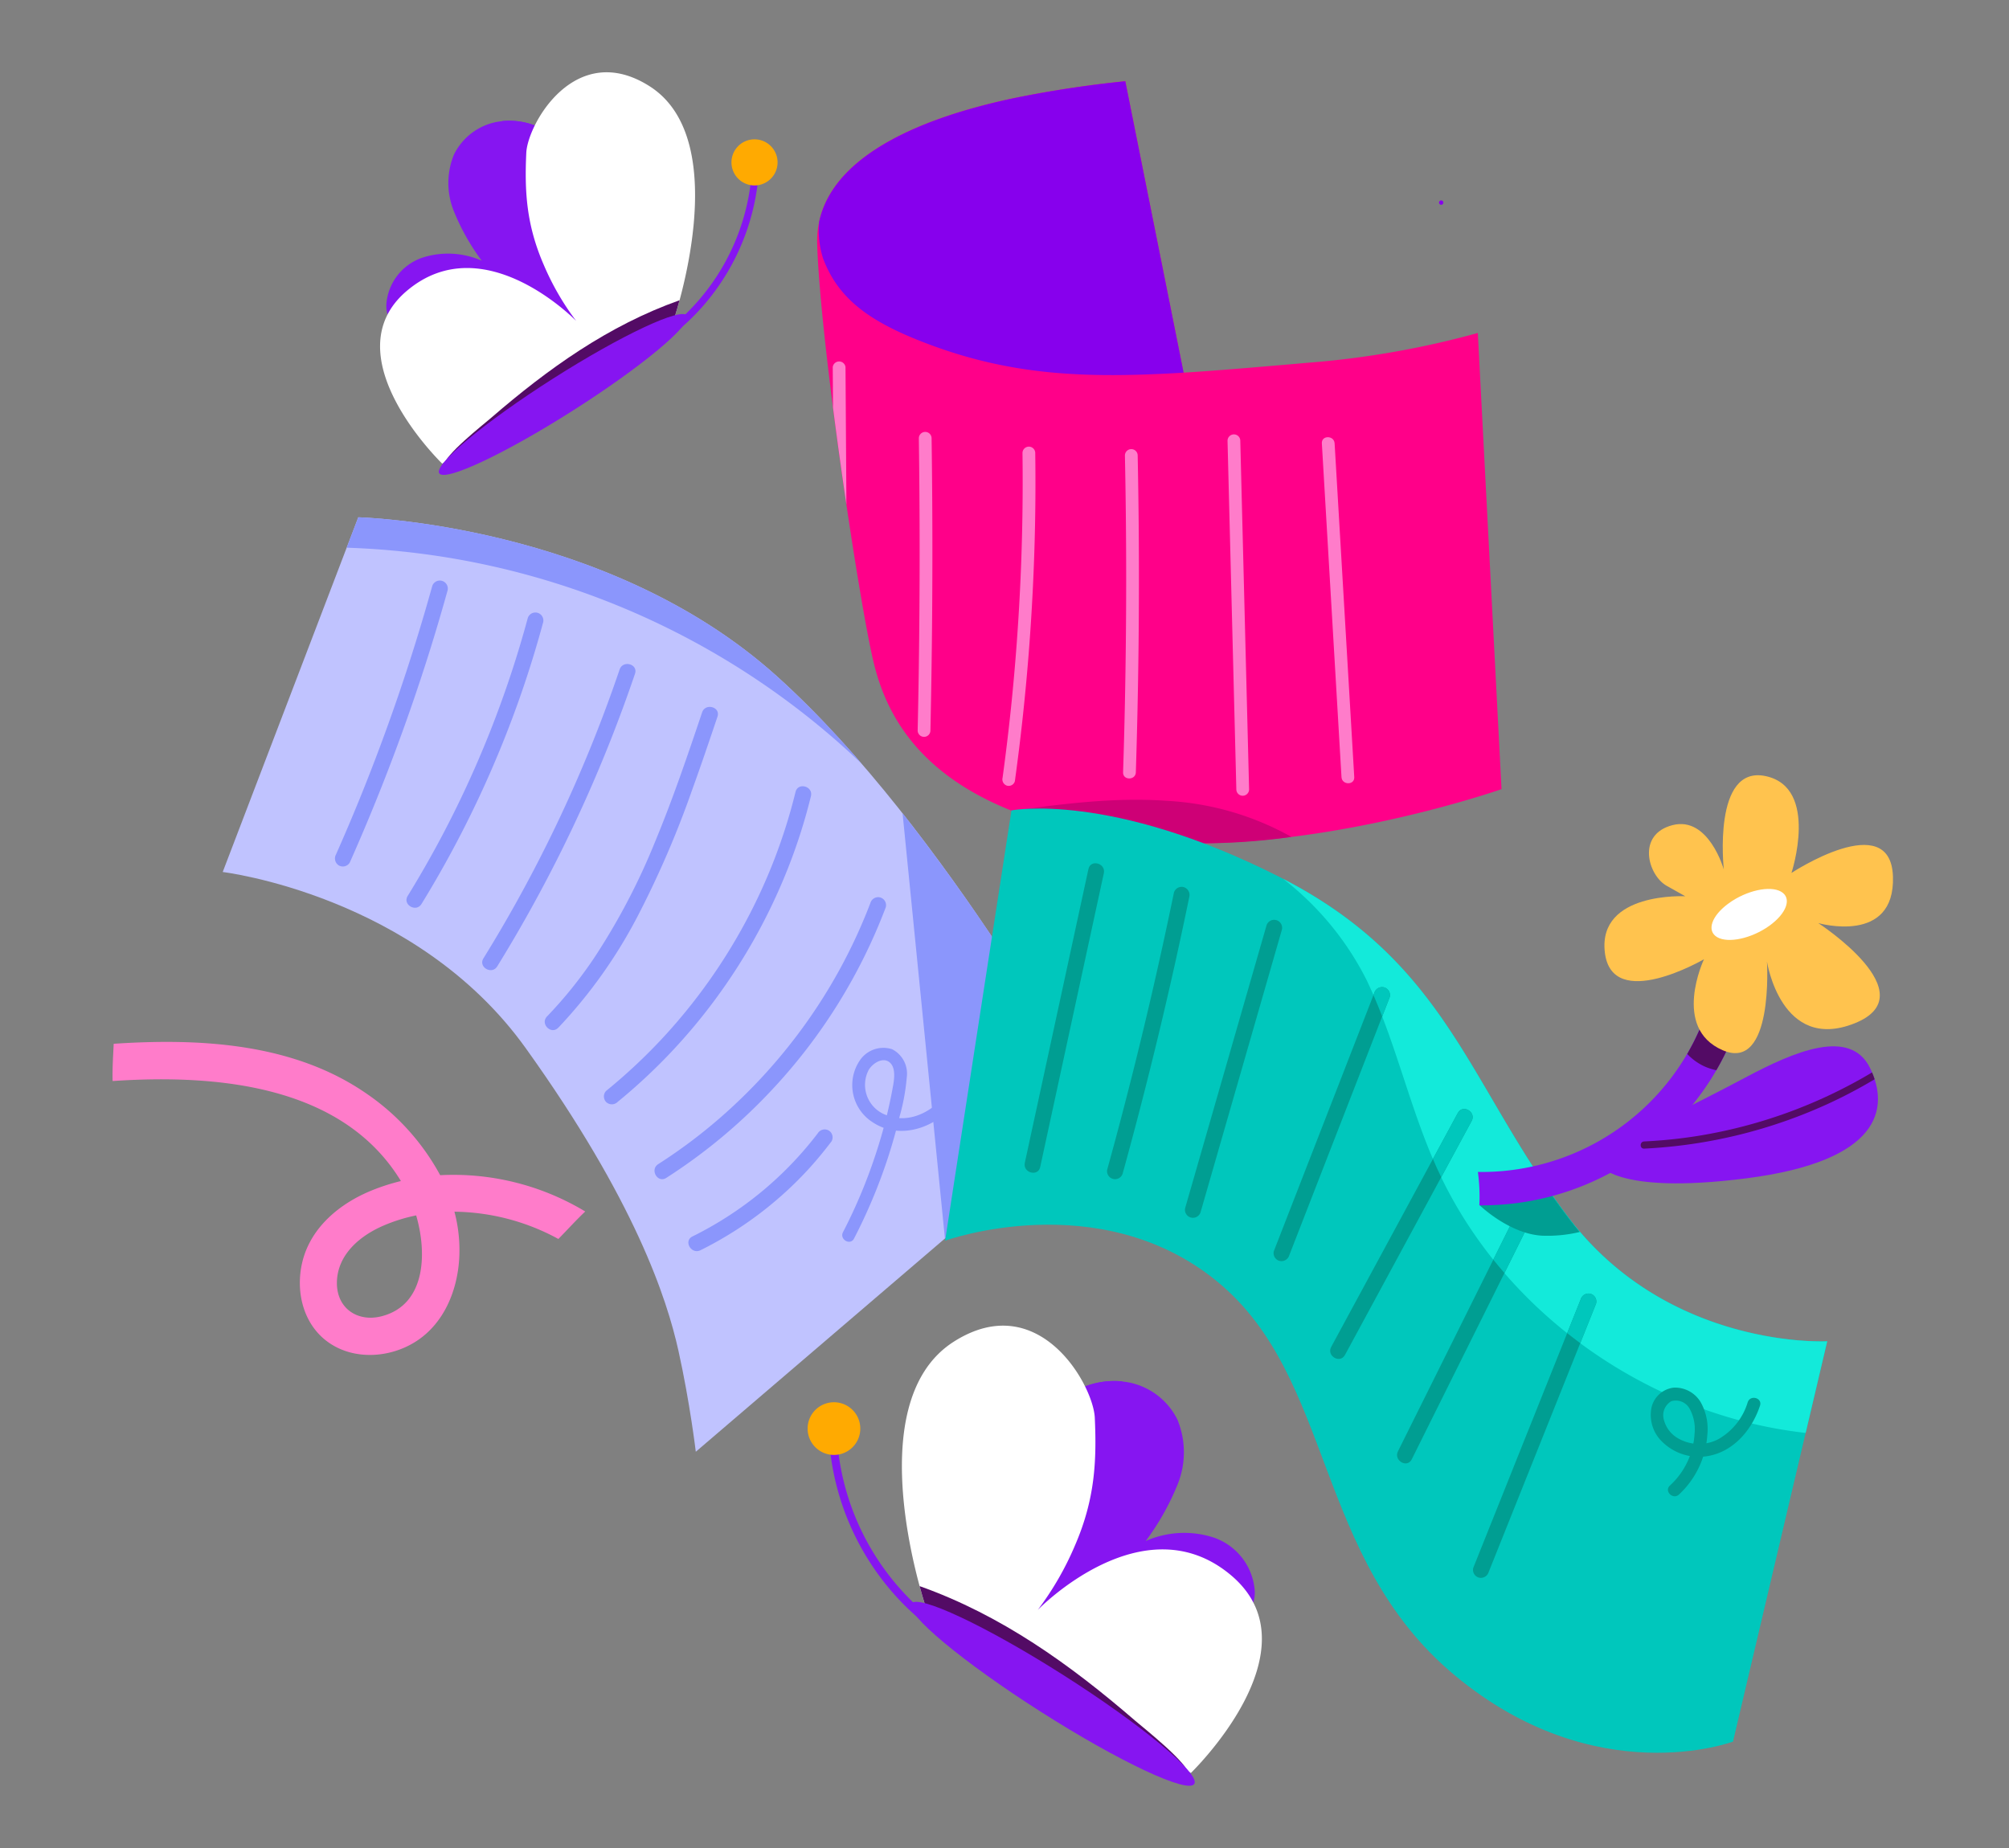
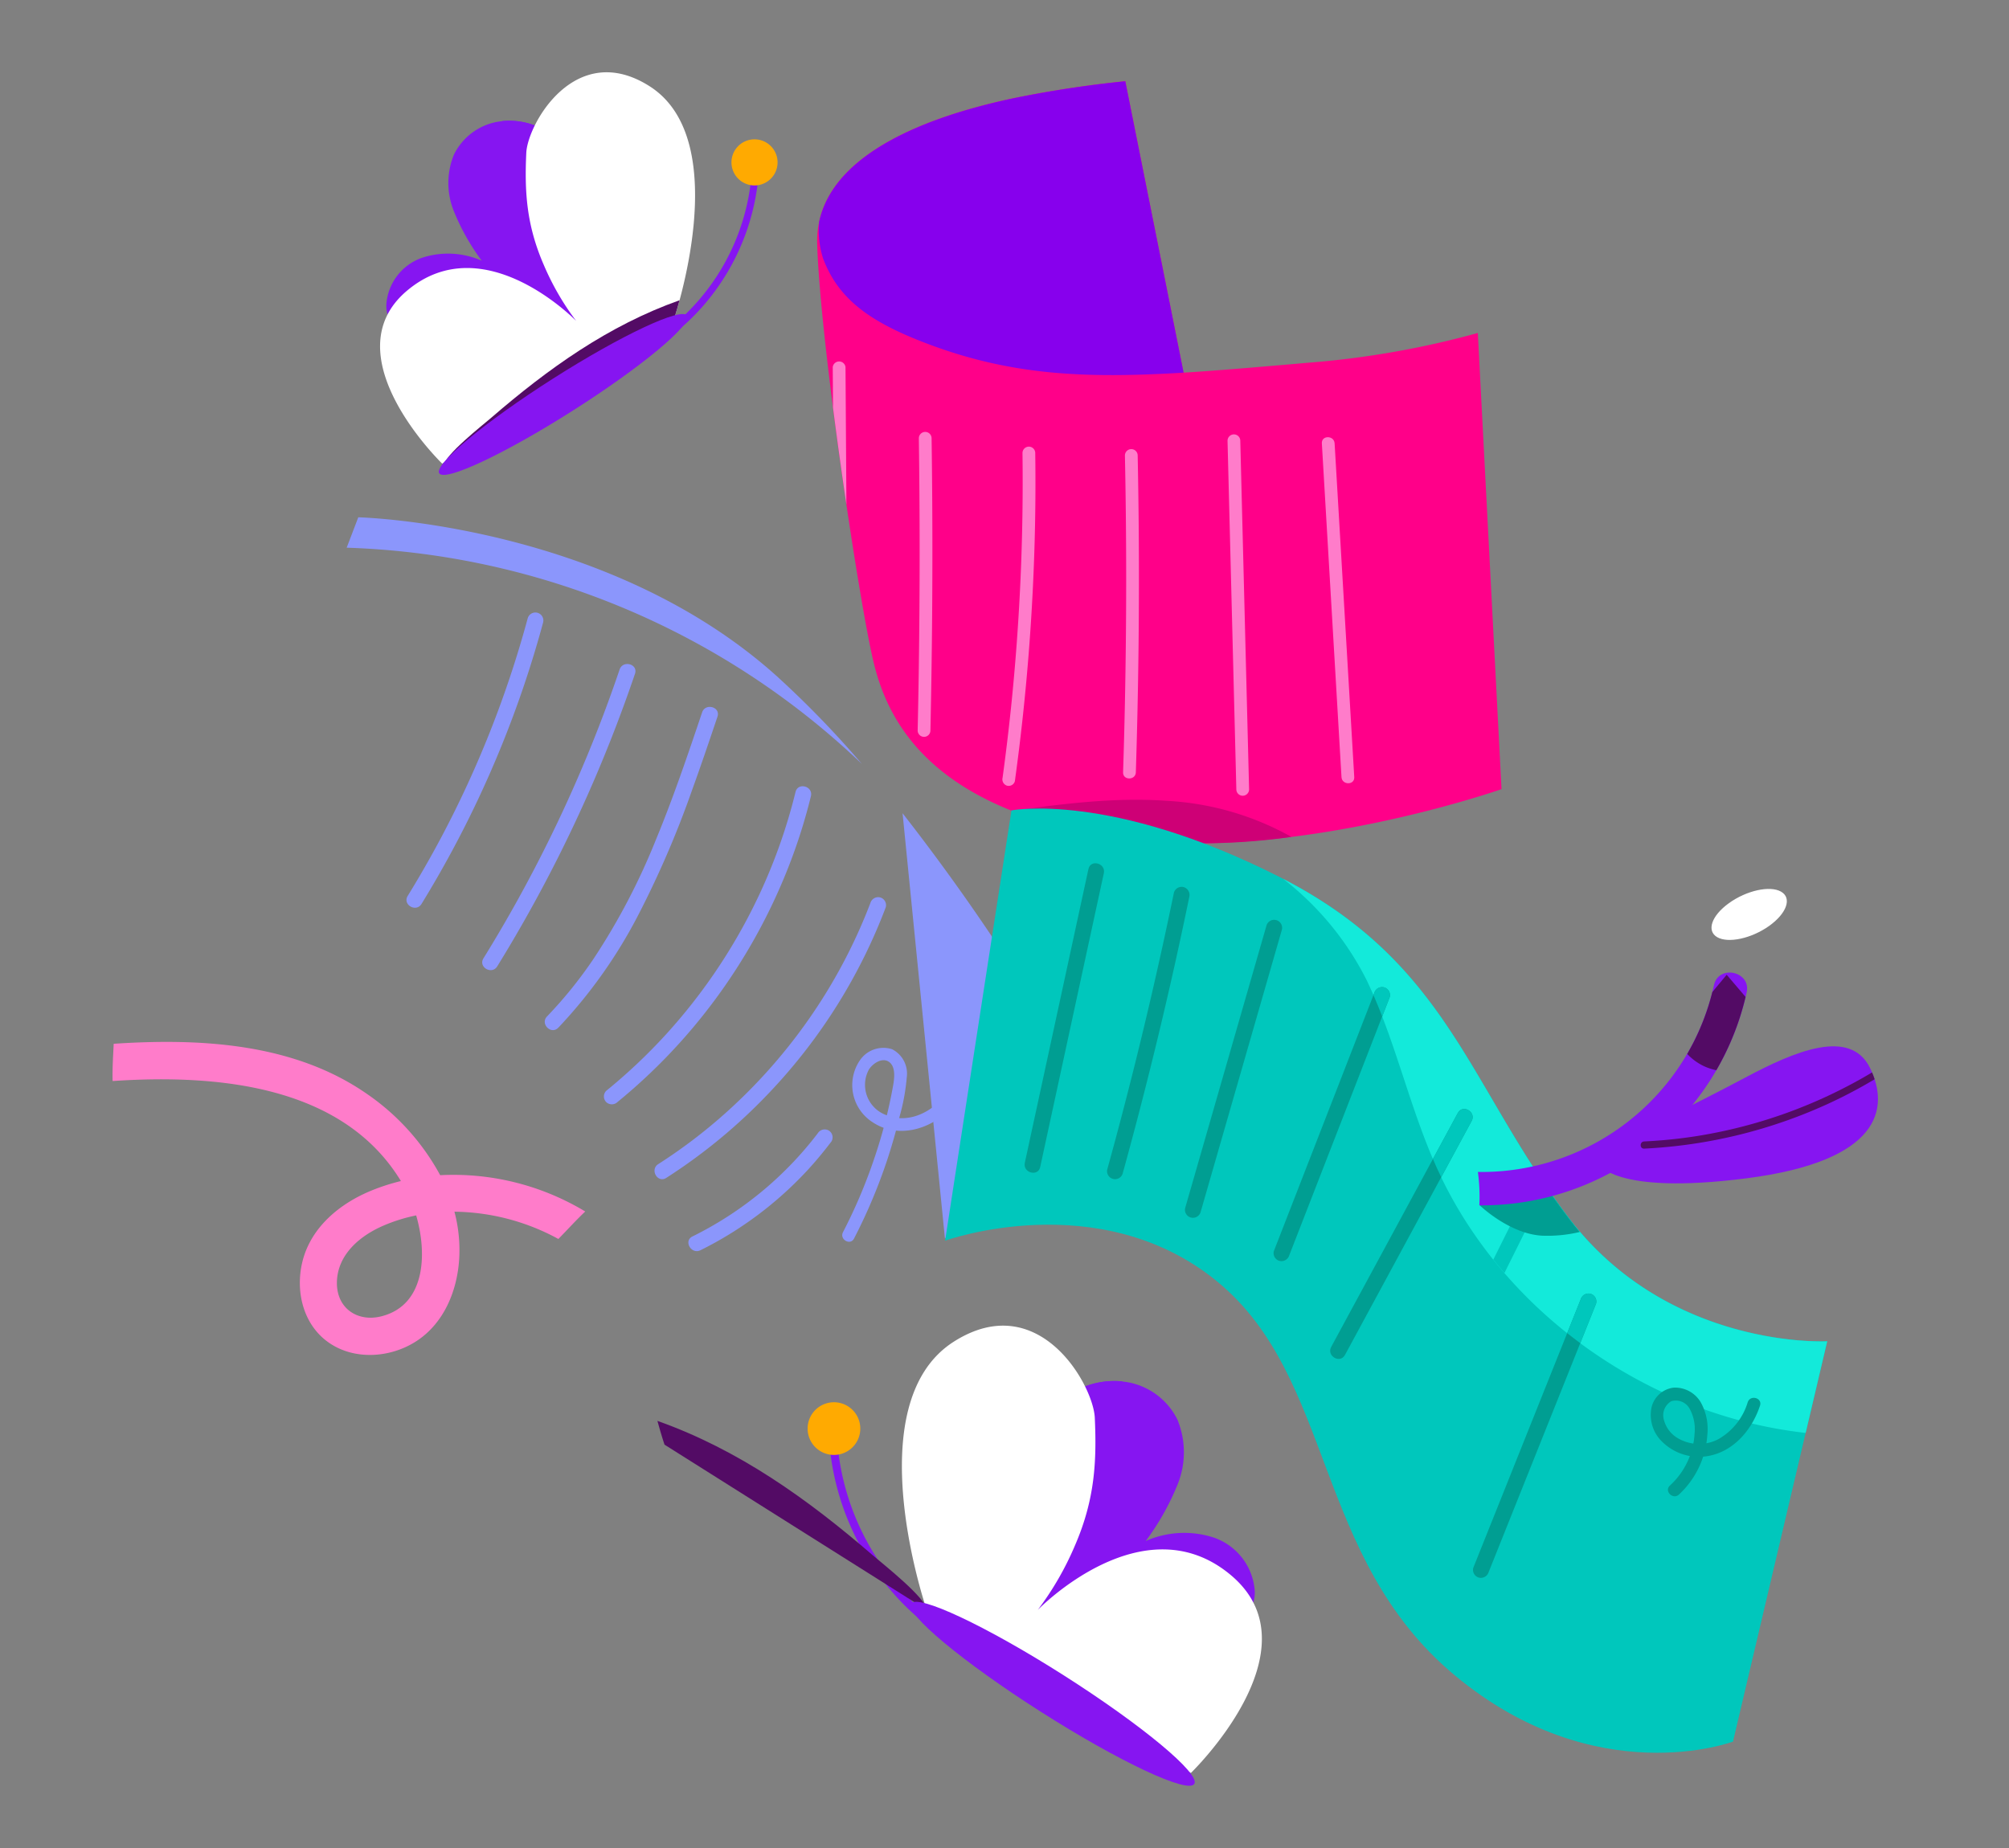
<svg xmlns="http://www.w3.org/2000/svg" width="250" height="230" viewBox="0 0 250 230">
  <rect x="0" y="0" width="250" height="230" fill="#808080" stroke="none" />
  <g id="Group_13" data-name="Group 13" transform="translate(-333 -436)">
    <rect id="Rectangle_6" data-name="Rectangle 6" width="250" height="230" transform="translate(333 436)" fill="none" />
    <g id="ilustracja-3" transform="translate(337.785 436.128)">
      <path id="Path_119" data-name="Path 119" d="M179.116,41.318l2.949,56.77s-27.28,9.584-49.031,5.9-27.279-14.008-29.123-21.751-6.636-39.813-7.006-51.979,17.328-16.59,23.963-18.065a138.158,138.158,0,0,1,14.378-2.212L142.5,46.246s2.673-.1,15.472-1.226a112.011,112.011,0,0,0,21.143-3.705Z" fill="#ff0089" />
      <path id="Path_120" data-name="Path 120" d="M142.5,46.252,135.246,9.985A138.183,138.183,0,0,0,120.868,12.2c-6.1,1.356-21.567,5.21-23.717,15.288a11.514,11.514,0,0,0,.478,4.524c1.828,4.894,5.534,7.662,11.794,10.176,11.21,4.5,20.811,4.788,33.075,4.067Z" fill="#8700ed" />
      <path id="Path_121" data-name="Path 121" d="M133.035,103.986a80.4,80.4,0,0,0,22.888.046A35.591,35.591,0,0,0,140.4,99.541c-6.42-.456-12.847.356-19.226,1.253a58.778,58.778,0,0,0,11.864,3.195Z" fill="#ce0076" />
-       <path id="Path_122" data-name="Path 122" d="M39.8,64.254,22.929,108.4s24.049,2.871,37.69,21.9,17.589,31.228,19.023,37.69S81.8,180.555,81.8,180.555l49.895-42.716S113.025,103.019,91.847,84,39.8,64.254,39.8,64.254Z" fill="#c0c3ff" />
      <path id="Path_123" data-name="Path 123" d="M112.8,154.018l.183-.159,10.9-29.321a265.331,265.331,0,0,0-16.353-23.452l5.272,52.932Z" fill="#8b96fc" />
      <path id="Path_124" data-name="Path 124" d="M121.081,100.732l-8.258,53.554s19.183-6.927,33.836,5.061,11.991,34.371,29.575,49.025,34.636,8.258,34.636,8.258l11.723-49.824s-19.717,1.067-32.237-15.453-14.921-31.706-35.97-42.362S121.081,100.732,121.081,100.732Z" fill="#00c7bc" />
      <path id="Path_125" data-name="Path 125" d="M64.7,154.072c1.118-1.137,2.185-2.325,3.343-3.419a31.768,31.768,0,0,0-18.051-4.518,29.034,29.034,0,0,0-9.128-10.125c-9.123-6.341-20.773-6.94-31.5-6.23-.07,1.542-.181,3.1-.135,4.637,12.774-.859,28.565.413,35.875,12.447a25.687,25.687,0,0,0-3.776,1.229c-3.9,1.62-7.462,4.58-8.491,8.847-.875,3.63.084,7.759,3.241,9.995,3.219,2.28,7.748,1.948,10.97-.156,3.389-2.212,5.031-6.179,5.3-10.1a18.574,18.574,0,0,0-.583-6,27.589,27.589,0,0,1,12.931,3.392Zm-21.986,9.617c-3.033.783-5.636-1.015-5.574-4.237.065-3.4,2.806-5.734,5.7-7a20.6,20.6,0,0,1,4.164-1.312c1.4,4.82,1.142,11.148-4.294,12.55Z" fill="#ff7cca" />
      <path id="Path_126" data-name="Path 126" d="M101.488,154.026a67.962,67.962,0,0,0,4.2-10q.834-2.553,1.464-5.167a25.528,25.528,0,0,0,.9-4.893,3.407,3.407,0,0,0-1.828-3.511,3.537,3.537,0,0,0-3.941,1.291,5.482,5.482,0,0,0,1.526,7.8c3.128,2.085,7.17.916,9.612-1.65.705-.74-.416-1.866-1.124-1.123-1.744,1.834-4.429,2.914-6.878,1.85a4,4,0,0,1-2.088-5.618c.462-.756,1.677-1.6,2.544-.948.81.611.635,2,.489,2.866a61.339,61.339,0,0,1-2.233,8.766,65.151,65.151,0,0,1-4.011,9.531c-.47.907.9,1.712,1.372.8Z" fill="#8b96fc" />
-       <path id="Path_127" data-name="Path 127" d="M38.739,107.224A246.228,246.228,0,0,0,48.653,81q1.187-3.788,2.252-7.616a.993.993,0,0,0-1.915-.527,244.194,244.194,0,0,1-8.926,26.207q-1.462,3.606-3.041,7.159a1.023,1.023,0,0,0,.356,1.359A1,1,0,0,0,38.739,107.224Z" fill="#8b96fc" />
      <path id="Path_128" data-name="Path 128" d="M47.665,112.38A133.773,133.773,0,0,0,60.325,85.46q1.365-4.011,2.471-8.1a.993.993,0,0,0-1.915-.527,131.465,131.465,0,0,1-10.811,27.355q-1.948,3.658-4.121,7.189C45.277,112.469,46.995,113.468,47.665,112.38Z" fill="#8b96fc" />
      <path id="Path_129" data-name="Path 129" d="M57.09,120.147a178.6,178.6,0,0,0,14.084-28.09q1.632-4.128,3.06-8.331c.41-1.213-1.507-1.734-1.915-.527a175.642,175.642,0,0,1-12.512,28.362q-2.123,3.849-4.432,7.584C54.7,120.236,56.417,121.233,57.09,120.147Z" fill="#8b96fc" />
      <path id="Path_130" data-name="Path 130" d="M64.692,127.779a61.4,61.4,0,0,0,9.844-13.825,121.205,121.205,0,0,0,6.792-15.723c1.1-3.038,2.139-6.1,3.171-9.166.408-1.215-1.51-1.734-1.915-.527-1.8,5.347-3.613,10.695-5.774,15.909a82.233,82.233,0,0,1-7.683,14.681,53.582,53.582,0,0,1-5.839,7.248c-.889.921.516,2.326,1.4,1.4Z" fill="#8b96fc" />
      <path id="Path_131" data-name="Path 131" d="M72.049,137.034A70.749,70.749,0,0,0,84.334,124.1a71.811,71.811,0,0,0,8.7-15.58,69.347,69.347,0,0,0,3.092-9.554c.305-1.242-1.61-1.772-1.915-.527a68.792,68.792,0,0,1-6.255,16.244,69.673,69.673,0,0,1-10.1,14.184,69.116,69.116,0,0,1-7.205,6.768,1,1,0,0,0,0,1.4,1.016,1.016,0,0,0,1.4,0Z" fill="#8b96fc" />
      <path id="Path_132" data-name="Path 132" d="M78.13,146.47A68.708,68.708,0,0,0,91.3,135.486a68.794,68.794,0,0,0,14.141-22.7,1,1,0,0,0-.694-1.221,1.011,1.011,0,0,0-1.221.694,66.768,66.768,0,0,1-7.781,14.624,67.75,67.75,0,0,1-11.121,12.285,65.676,65.676,0,0,1-7.5,5.591c-1.072.688-.078,2.406,1,1.715Z" fill="#8b96fc" />
      <path id="Path_133" data-name="Path 133" d="M82.384,155.474A46.008,46.008,0,0,0,95.63,145.59c1.083-1.167,2.1-2.4,3.06-3.665a1,1,0,0,0-.356-1.358,1.018,1.018,0,0,0-1.358.356,44.214,44.214,0,0,1-15.594,12.836C80.237,154.327,81.241,156.039,82.384,155.474Z" fill="#8b96fc" />
      <path id="Path_134" data-name="Path 134" d="M191.058,152.25c-.235-.295-.47-.592-.7-.9-.97-1.28-1.88-2.552-2.742-3.816l-8.291,2.26a17.829,17.829,0,0,0,11.735,2.45Z" fill="#009e92" />
      <path id="Path_135" data-name="Path 135" d="M149.711,201.523a4.412,4.412,0,0,0,1.637-3.765,7.6,7.6,0,0,0-5.042-6.506,11.886,11.886,0,0,0-8.518.413,31.6,31.6,0,0,0,4-7.124,10.65,10.65,0,0,0-.057-7.988,8.6,8.6,0,0,0-5.868-4.589,10.016,10.016,0,0,0-7.4,1.359l-6.79,27.117,13.59,8.834,14.446-7.751Z" fill="#8615f1" />
      <path id="Path_136" data-name="Path 136" d="M134.893,171.8a10.157,10.157,0,0,0-6.425,1.518l-6.79,27.117.2.132,5.412-.305A33.839,33.839,0,0,0,134.893,171.8Z" fill="#8615f1" />
      <path id="Path_137" data-name="Path 137" d="M110.536,200.242s-8.837-25.642,3.389-33.4c10.543-6.69,17.341,5.385,17.527,9.49.249,5.479,0,10.211-2.49,15.939a37.7,37.7,0,0,1-4.607,7.969s13.087-13.532,24.044-4.318-4.994,24.614-4.994,24.614l-32.872-20.3Z" fill="#fff" />
      <path id="Path_138" data-name="Path 138" d="M98.494,180.233a32.458,32.458,0,0,0,7.859,17.908,31.738,31.738,0,0,0,4.067,3.879c.5.4,1.053-.435.553-.835A31.427,31.427,0,0,1,100.5,185.351a31.073,31.073,0,0,1-1.024-5.331c-.065-.64-1.045-.424-.978.211" fill="#8615f1" />
      <path id="Path_139" data-name="Path 139" d="M102.266,177.86a3.278,3.278,0,1,1-3.086-3.46A3.278,3.278,0,0,1,102.266,177.86Z" fill="#ffaa01" />
-       <path id="Path_140" data-name="Path 140" d="M110.536,200.242l26.342,16.264,6.284,4.3c.035-1.4-5.6-5.846-6.668-6.762-8.148-7.041-16.709-13.168-26.844-16.766.5,1.84.883,2.958.883,2.958" fill="#530b65" />
+       <path id="Path_140" data-name="Path 140" d="M110.536,200.242c.035-1.4-5.6-5.846-6.668-6.762-8.148-7.041-16.709-13.168-26.844-16.766.5,1.84.883,2.958.883,2.958" fill="#530b65" />
      <path id="Path_141" data-name="Path 141" d="M143.829,221.894c-.777,1.258-9.3-2.744-19.031-8.937s-16.993-12.234-16.215-13.492,9.3,2.741,19.034,8.936,16.993,12.234,16.215,13.493" fill="#8615f1" />
      <path id="Path_142" data-name="Path 142" d="M44.729,40.948A3.851,3.851,0,0,1,43.3,37.655a6.645,6.645,0,0,1,4.413-5.693,10.387,10.387,0,0,1,7.454.362,27.584,27.584,0,0,1-3.5-6.233A9.322,9.322,0,0,1,51.71,19.1a7.52,7.52,0,0,1,5.134-4.016,8.759,8.759,0,0,1,6.471,1.188L69.256,40,57.365,47.732,44.726,40.95Z" fill="#8615f1" />
      <path id="Path_143" data-name="Path 143" d="M57.695,14.943a8.888,8.888,0,0,1,5.623,1.329L69.259,40l-.178.116-4.734-.267a29.624,29.624,0,0,1-6.652-24.9" fill="#8615f1" />
      <path id="Path_144" data-name="Path 144" d="M79.008,39.827S86.74,17.39,76.043,10.6c-9.225-5.852-15.175,4.713-15.337,8.3-.219,4.794,0,8.934,2.179,13.946a32.963,32.963,0,0,0,4.032,6.973s-11.451-11.84-21.041-3.778,4.37,21.538,4.37,21.538Z" fill="#fff" />
      <path id="Path_145" data-name="Path 145" d="M89.546,22.321A28.412,28.412,0,0,1,82.67,37.991a28.023,28.023,0,0,1-3.559,3.395c-.44.354-.921-.381-.483-.729A27.413,27.413,0,0,0,88.69,22.138C88.747,21.579,89.6,21.765,89.546,22.321Z" fill="#8615f1" />
      <path id="Path_146" data-name="Path 146" d="M86.243,20.245a2.869,2.869,0,1,0,2.7-3.027A2.866,2.866,0,0,0,86.243,20.245Z" fill="#ffaa01" />
      <path id="Path_147" data-name="Path 147" d="M79.008,39.827,55.958,54.06l-5.5,3.767c-.03-1.229,4.9-5.115,5.833-5.917,7.13-6.16,14.621-11.521,23.488-14.67C79.346,38.847,79.008,39.827,79.008,39.827Z" fill="#530b65" />
      <path id="Path_148" data-name="Path 148" d="M49.873,58.775c.681,1.1,8.137-2.4,16.655-7.818s14.87-10.705,14.187-11.8-8.137,2.4-16.655,7.818S49.193,57.676,49.873,58.775Z" fill="#8615f1" />
      <path id="Path_149" data-name="Path 149" d="M190.356,151.355c-12.423-16.387-14.886-31.465-35.479-42.108a36.8,36.8,0,0,1,10.4,12.606c3.586,7.489,5.3,15.751,8.712,23.323,8.107,18.008,26.372,30.852,45.922,33.034l2.681-11.4s-19.717,1.067-32.237-15.453Z" fill="#13eada" />
      <path id="Path_150" data-name="Path 150" d="M130.661,108.026q-3.079,14.22-6.158,28.441-.879,4.063-1.76,8.126c-.27,1.245,1.644,1.777,1.914.527q3.08-14.22,6.158-28.441.879-4.063,1.761-8.126C132.846,107.308,130.931,106.776,130.661,108.026Z" fill="#009e92" />
      <path id="Path_151" data-name="Path 151" d="M134.917,145.941q3.678-13.324,6.668-26.823.838-3.8,1.626-7.616a1.017,1.017,0,0,0-.695-1.22,1,1,0,0,0-1.22.694q-2.787,13.538-6.274,26.917-.979,3.768-2.02,7.521A.994.994,0,0,0,134.917,145.941Z" fill="#009e92" />
      <path id="Path_152" data-name="Path 152" d="M144.612,150.748q3.942-13.689,7.881-27.379,1.122-3.9,2.244-7.8a.994.994,0,0,0-1.915-.527q-3.942,13.689-7.88,27.379l-2.245,7.8A.994.994,0,0,0,144.612,150.748Z" fill="#009e92" />
      <path id="Path_153" data-name="Path 153" d="M155.65,156.106q4.865-12.51,9.733-25.019,1.382-3.552,2.765-7.108a1,1,0,0,0-.694-1.221,1.016,1.016,0,0,0-1.221.694q-4.864,12.51-9.733,25.019-1.382,3.554-2.765,7.108a1,1,0,0,0,.694,1.221A1.016,1.016,0,0,0,155.65,156.106Z" fill="#009e92" />
      <path id="Path_154" data-name="Path 154" d="M167.454,122.758a1.014,1.014,0,0,0-1.22.694c-.036.092-.071.181-.106.273q.571,1.317,1.089,2.655c.31-.8.623-1.6.934-2.4a1,1,0,0,0-.694-1.221Z" fill="#00c7bc" />
      <path id="Path_155" data-name="Path 155" d="M162.582,168.51q6.138-11.334,12.272-22.672,1.746-3.224,3.492-6.451c.608-1.124-1.1-2.129-1.715-1q-6.137,11.334-12.272,22.671-1.746,3.225-3.492,6.452C160.26,168.632,161.972,169.636,162.582,168.51Z" fill="#009e92" />
      <path id="Path_156" data-name="Path 156" d="M176.631,138.384l-3.1,5.731c.151.354.3.708.459,1.059.184.408.378.807.57,1.21l.294-.543,3.492-6.452c.608-1.123-1.1-2.128-1.715-1Z" fill="#00c7bc" />
-       <path id="Path_157" data-name="Path 157" d="M183.553,151.6q-5.6,11.257-11.2,22.518l-3.176,6.382c-.567,1.14,1.145,2.147,1.715,1q5.6-11.258,11.205-22.518,1.587-3.192,3.176-6.382C185.835,151.461,184.122,150.453,183.553,151.6Z" fill="#009e92" />
      <path id="Path_158" data-name="Path 158" d="M183.553,151.6q-1.257,2.524-2.512,5.045.677.847,1.385,1.664,1.422-2.853,2.841-5.707C185.835,151.461,184.122,150.453,183.553,151.6Z" fill="#00c7bc" />
      <path id="Path_159" data-name="Path 159" d="M191.917,161.588Q186.7,174.62,181.49,187.655q-1.472,3.671-2.939,7.343a1,1,0,0,0,.694,1.221,1.016,1.016,0,0,0,1.221-.694q5.214-13.032,10.427-26.067,1.471-3.67,2.938-7.343a1,1,0,0,0-.694-1.221A1.015,1.015,0,0,0,191.917,161.588Z" fill="#009e92" />
      <path id="Path_160" data-name="Path 160" d="M191.863,167.038q.984-2.458,1.969-4.92a1,1,0,0,0-.694-1.221,1.016,1.016,0,0,0-1.221.694q-.839,2.1-1.68,4.2.8.636,1.626,1.248Z" fill="#00c7bc" />
      <path id="Path_161" data-name="Path 161" d="M204.153,185.872a11.091,11.091,0,0,0,3.522-7.426,6.814,6.814,0,0,0-.835-4.073,3.721,3.721,0,0,0-3.311-1.8,3.224,3.224,0,0,0-2.8,2.468,4.643,4.643,0,0,0,1.067,4,6.532,6.532,0,0,0,6.611,1.9c2.89-.794,4.915-3.373,5.823-6.123.321-.972-1.213-1.391-1.531-.421a7.9,7.9,0,0,1-3.644,4.588,5.189,5.189,0,0,1-5.169-.189,3.676,3.676,0,0,1-1.582-2.1,2.026,2.026,0,0,1,.875-2.425,1.955,1.955,0,0,1,2.282.91,5.248,5.248,0,0,1,.626,3.114,9.47,9.47,0,0,1-3.065,6.463c-.753.694.373,1.815,1.124,1.123Z" fill="#009e92" />
      <path id="Path_162" data-name="Path 162" d="M38.355,68.038a97.42,97.42,0,0,1,64.113,26.915A121.947,121.947,0,0,0,91.85,84C70.671,64.973,39.8,64.254,39.8,64.254l-1.445,3.784Z" fill="#8b96fc" />
      <path id="Path_163" data-name="Path 163" d="M194.085,144.644s1.745,4.014,18.419,1.885,17.891-8.658,15.431-13.713-9.379-2.12-15.615,1.209-15.045,7.6-15.045,7.6l-3.192,3.016Z" fill="#8615f1" />
-       <path id="Path_164" data-name="Path 164" d="M174.557,25.357a.27.27,0,0,0,0-.54A.27.27,0,0,0,174.557,25.357Z" fill="#8700ed" />
      <path id="Path_165" data-name="Path 165" d="M159.706,55.051q.956,16.22,1.909,32.44.269,4.549.535,9.1c.06,1.015,1.65,1.024,1.588,0q-.956-16.22-1.909-32.44-.267-4.549-.535-9.1C161.235,54.035,159.644,54.027,159.706,55.051Z" fill="#ff7cca" />
      <path id="Path_166" data-name="Path 166" d="M147.969,54.729q.429,16.937.856,33.877.122,4.756.24,9.509a.794.794,0,0,0,1.588,0q-.429-16.937-.856-33.877-.121-4.756-.24-9.509A.794.794,0,0,0,147.969,54.729Z" fill="#ff7cca" />
      <path id="Path_167" data-name="Path 167" d="M135.2,56.563q.312,15.353,0,30.712-.088,4.359-.229,8.715c-.032,1.024,1.556,1.021,1.588,0q.49-15.349.356-30.709-.04-4.359-.127-8.718A.794.794,0,0,0,135.2,56.563Z" fill="#ff7cca" />
      <path id="Path_168" data-name="Path 168" d="M122.453,56.255a272.367,272.367,0,0,1-1.407,31.492q-.462,4.472-1.072,8.931a.822.822,0,0,0,.554.978.8.8,0,0,0,.977-.554,273.308,273.308,0,0,0,2.509-31.835q.09-4.5.027-9.012A.794.794,0,0,0,122.453,56.255Z" fill="#ff7cca" />
      <path id="Path_169" data-name="Path 169" d="M109.555,54.421q.2,14.183,0,28.365-.057,4-.146,8a.794.794,0,0,0,1.588,0q.312-14.178.227-28.365-.024-4-.081-8A.794.794,0,0,0,109.555,54.421Z" fill="#ff7cca" />
      <path id="Path_170" data-name="Path 170" d="M100.481,53.279q-.024-3.861-.051-7.718a.8.8,0,0,0-1.588,0q.016,2.516.032,5.034c.516,4.024,1.088,8.153,1.669,12.077Q100.512,57.977,100.481,53.279Z" fill="#ff7cca" />
      <path id="Path_171" data-name="Path 171" d="M191.811,153.2q-.717-.838-1.409-1.748c-.851-1.121-1.653-2.236-2.42-3.346l-8.615,1.791s3.64,3.519,7.71,3.764a17.2,17.2,0,0,0,4.732-.461Z" fill="#009e92" />
      <path id="Path_172" data-name="Path 172" d="M208.5,122.488a29.593,29.593,0,0,1-29.377,23.242,22.876,22.876,0,0,1,.183,4.159,33.767,33.767,0,0,0,33.261-26.5C213.149,120.771,209.082,119.869,208.5,122.488Z" fill="#8615f1" />
      <path id="Path_173" data-name="Path 173" d="M210.078,121.194l-1.782,2.15a29.668,29.668,0,0,1-3.125,7.7,6.979,6.979,0,0,0,1.977,1.469,6.9,6.9,0,0,0,1.65.557,33.739,33.739,0,0,0,3.638-9.12l-2.355-2.761Z" fill="#530b65" />
-       <path id="Path_174" data-name="Path 174" d="M204.937,111.421s-10.887-.581-10.017,6.968,12.339.869,12.339.869-4.064,8.564,2.323,11.321,5.514-11.032,5.514-11.032,1.742,11.321,10.887,7.694-4.5-12.482-4.5-12.482,9.58,2.757,9.291-5.806-12.629-.435-12.629-.435,3.484-10.6-3.192-12.048-5.226,11.613-5.226,11.613-1.887-6.676-6.387-5.515-3.049,6.241-.726,7.549l2.323,1.307Z" fill="#ffc34e" />
      <path id="Path_175" data-name="Path 175" d="M228.494,134.193c-.092-.286-.2-.57-.319-.848a61.182,61.182,0,0,1-21.672,7.9,60.307,60.307,0,0,1-6.692.689c-.573.027-.576.921,0,.894a62.117,62.117,0,0,0,23.268-5.755,60.873,60.873,0,0,0,5.412-2.876Z" fill="#530b65" />
      <path id="Path_176" data-name="Path 176" d="M216.852,110.846c-1.386-.791-4.294-.149-6.487,1.429-2.177,1.566-2.822,3.459-1.453,4.242s4.245.162,6.438-1.393c2.209-1.567,2.887-3.487,1.5-4.278Z" fill="#fff" />
    </g>
  </g>
</svg>